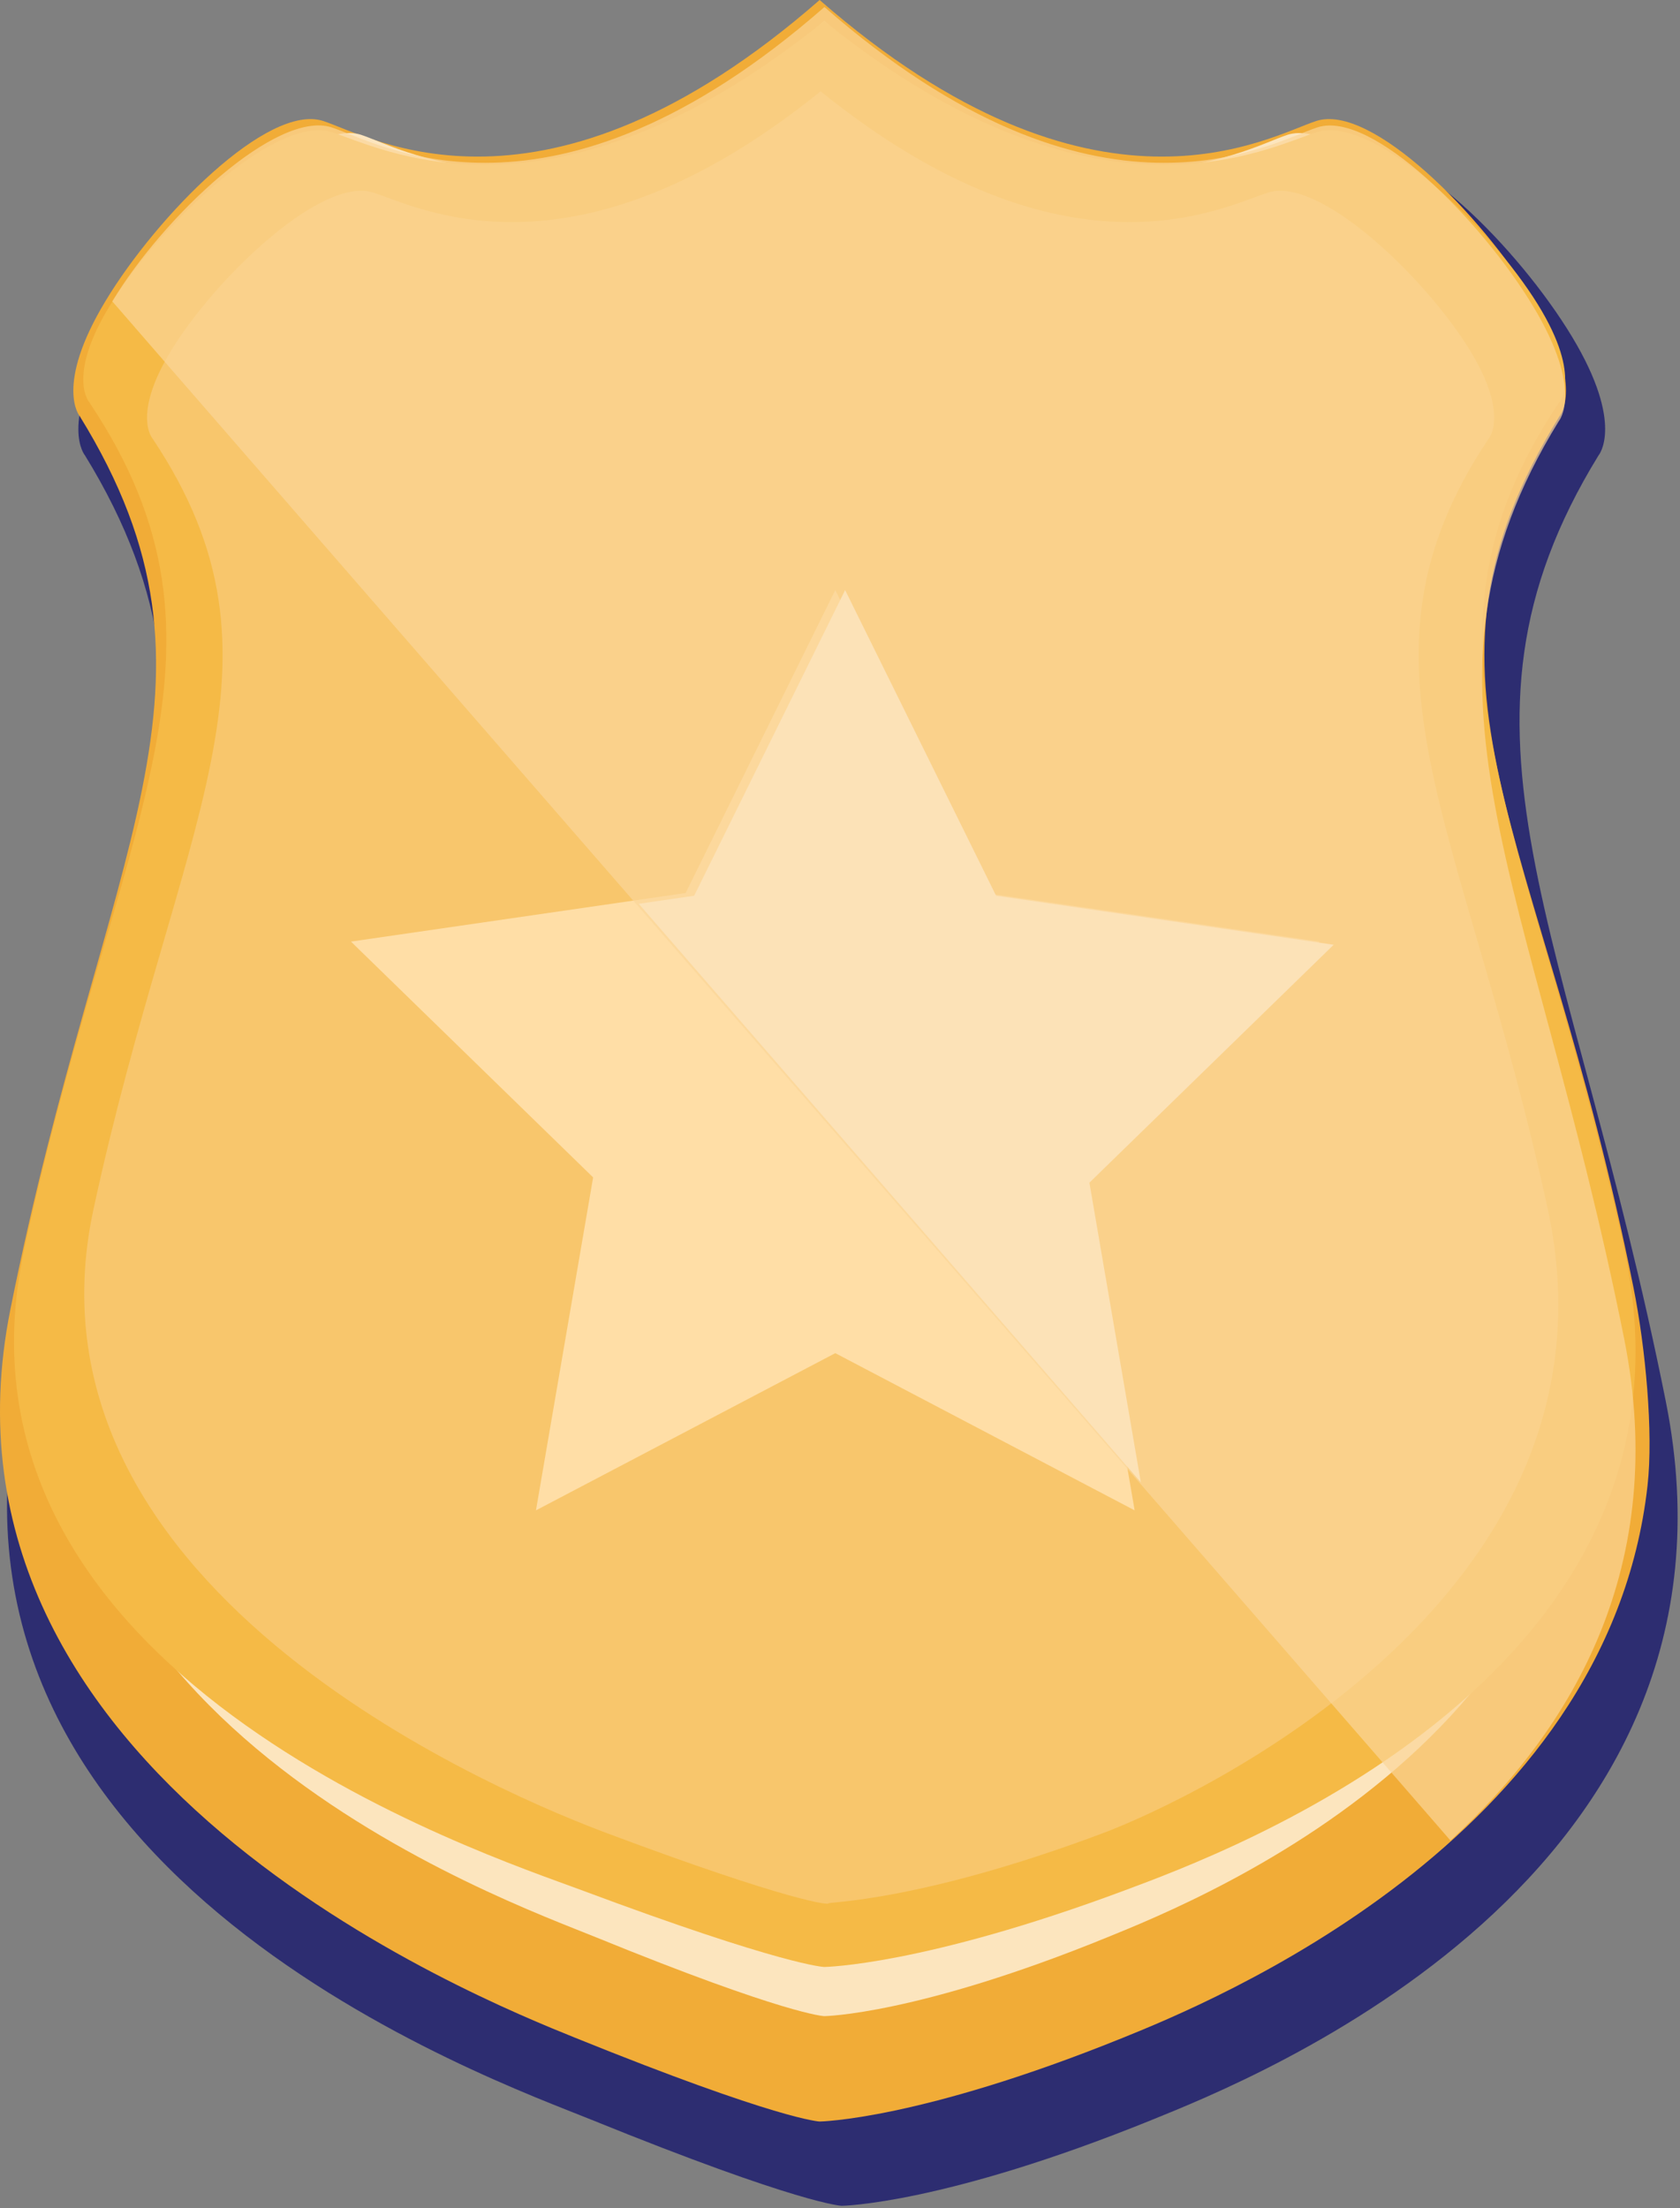
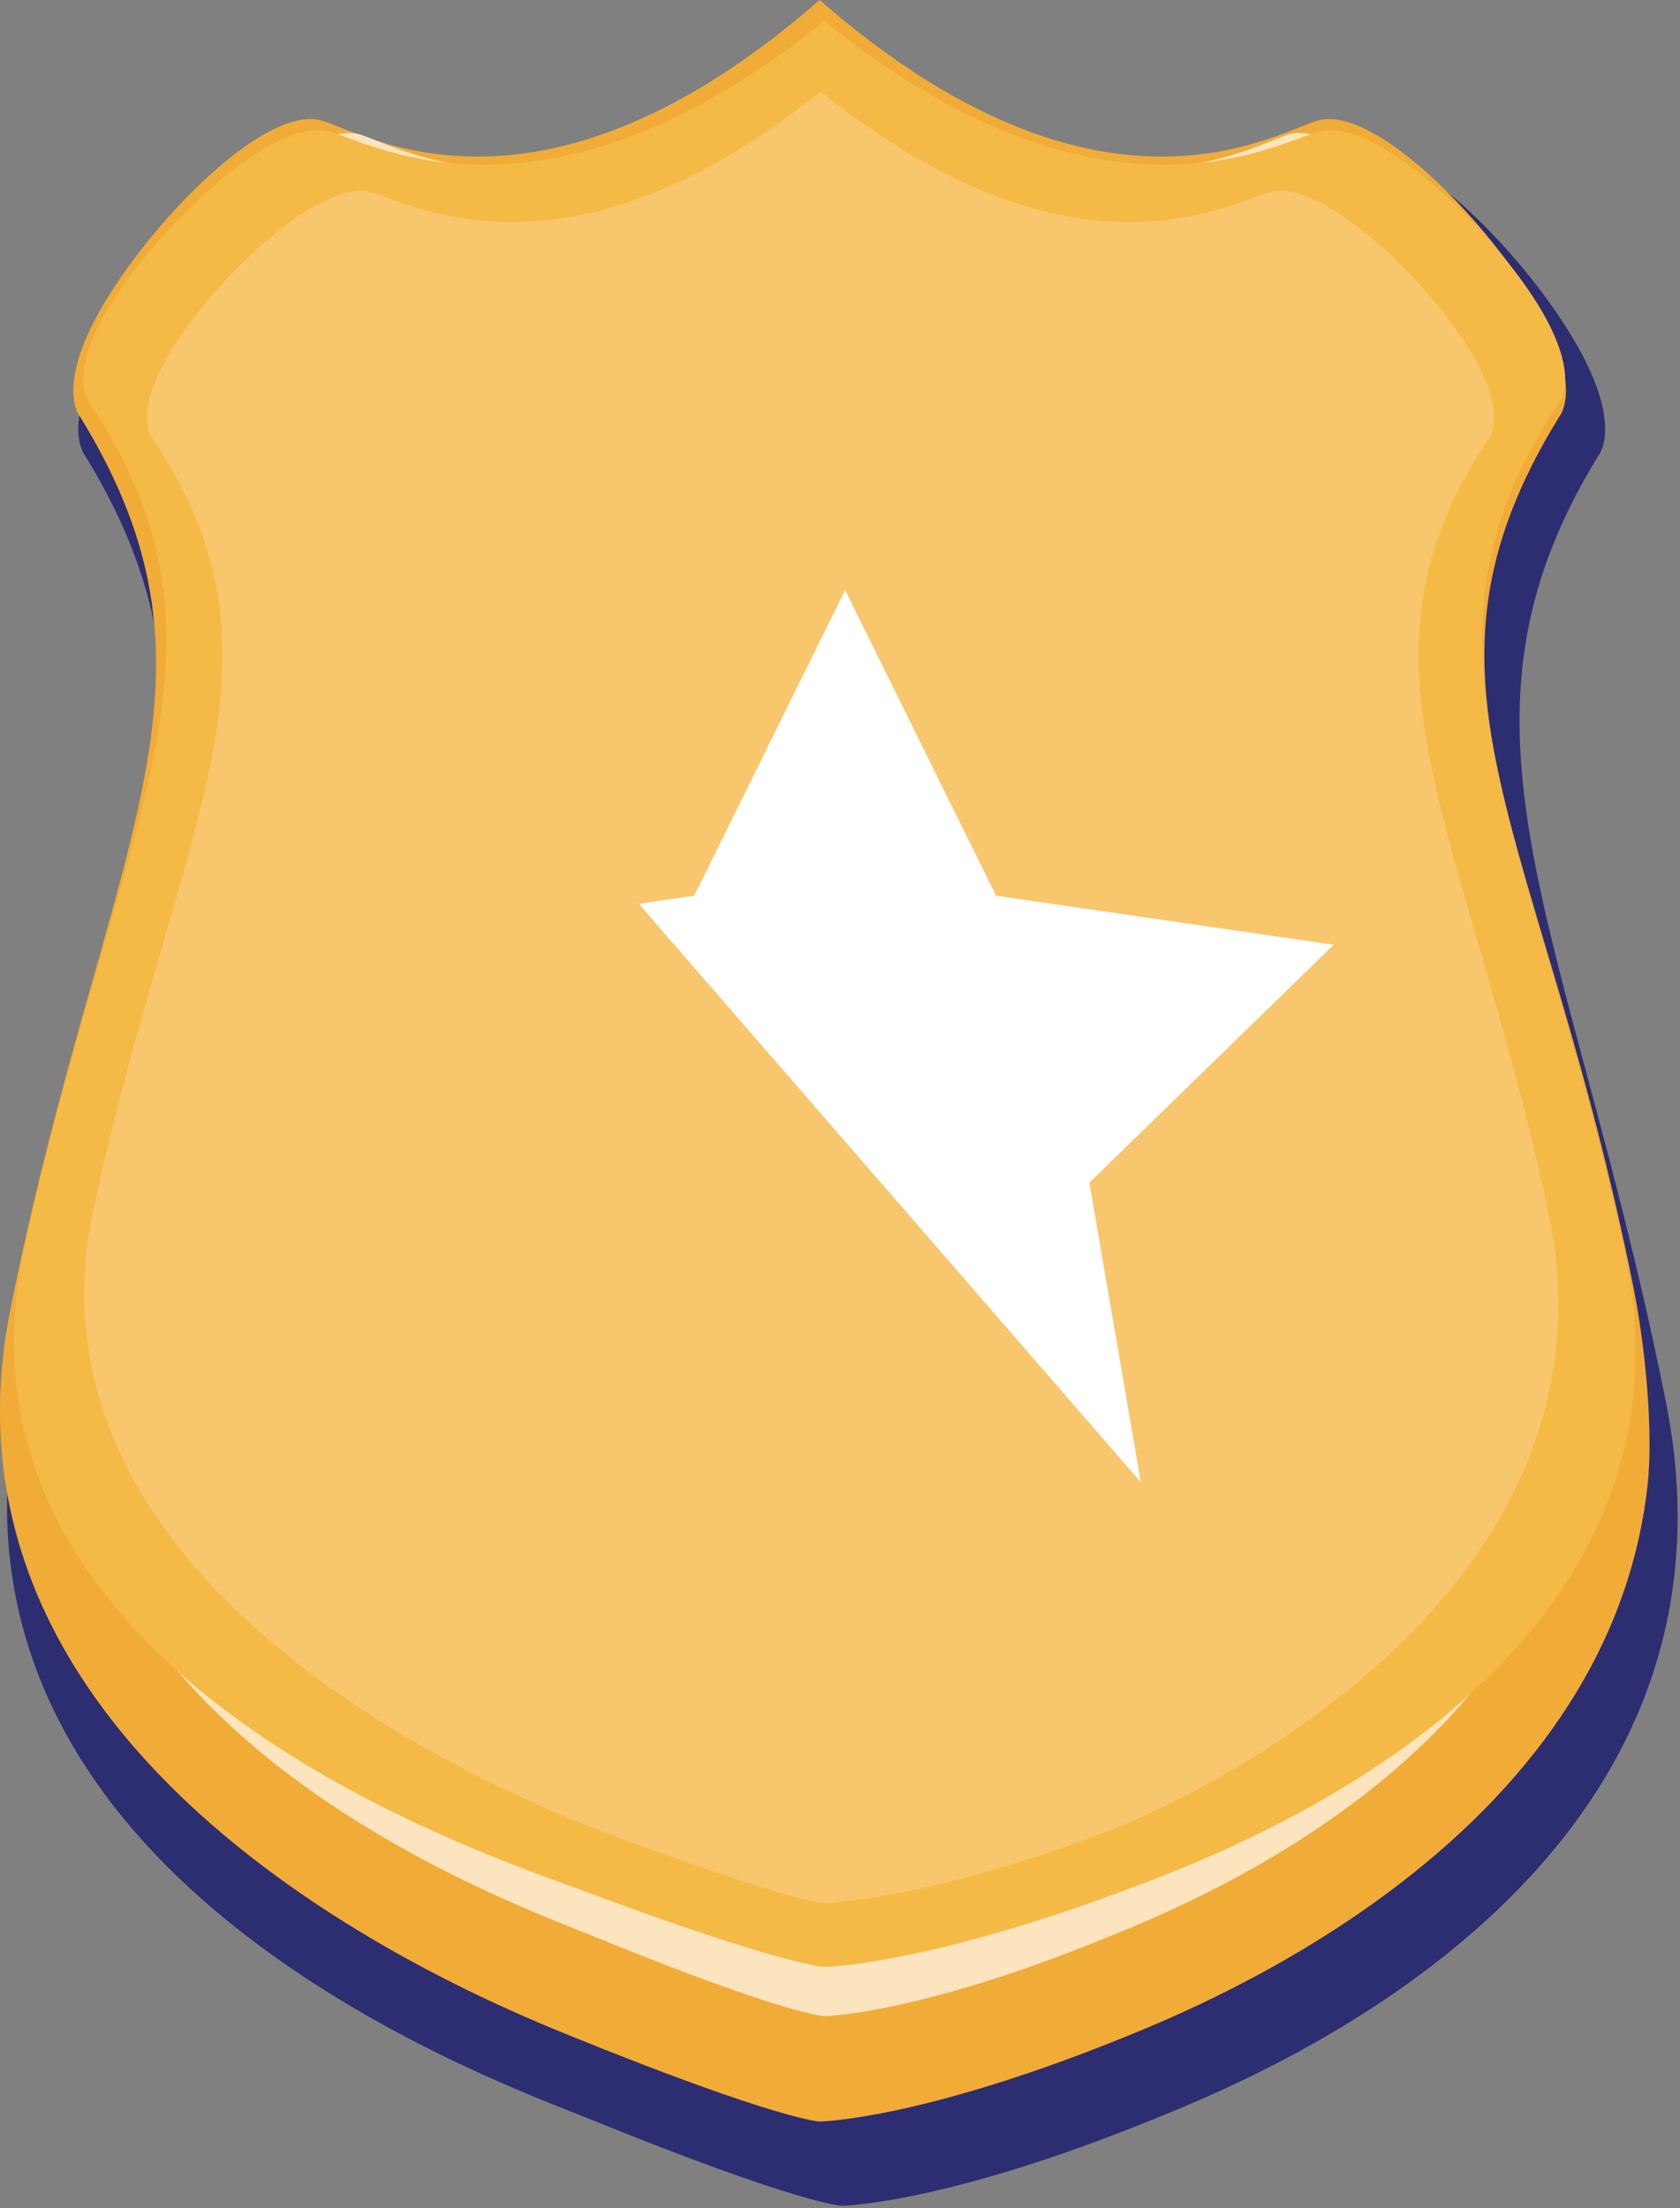
<svg xmlns="http://www.w3.org/2000/svg" width="449px" height="590px" viewBox="0 0 449 590" version="1.1">
  <rect x="0" y="0" width="449" height="590" fill="#808080" stroke="none" />
  <title>Authority</title>
  <desc>Created with Sketch.</desc>
  <g id="Page-1" stroke="none" stroke-width="1" fill="none" fill-rule="evenodd">
    <g id="Authority" transform="translate(-0, 0)">
      <g id="Group-6">
        <path d="M445.216,374.508 C419.745,247.062 381.974,195.264 427.226,121.687 C427.226,121.687 434.295,113.46 420.15,89.989 C406.006,66.519 375.824,35.836 360.767,40.681 C347.866,44.828 300.397,73.596 224.964,7.508 C149.544,73.596 102.075,44.828 89.201,40.681 C74.104,35.836 43.929,66.519 29.784,89.989 C15.639,113.46 22.708,121.687 22.708,121.687 C67.96,195.264 30.19,247.062 4.732,374.508 C-20.739,501.941 131.838,555.755 158.066,566.404 C213.847,589.043 224.964,589.401 224.964,589.401 C224.964,589.401 252.165,589.043 307.946,566.404 C334.167,555.755 470.674,501.941 445.216,374.508 Z" id="Shape" fill="#2D2D71" fill-rule="nonzero" />
        <path d="M436.565,344.027 C411.664,219.87 372.555,182.91 416.795,111.232 C416.795,111.232 423.705,103.217 409.877,80.352 C396.049,57.488 366.543,27.597 351.823,32.316 C339.21,36.357 292.804,64.382 219.058,0 C145.326,64.382 98.919,36.357 86.333,32.316 C71.573,27.597 42.074,57.488 28.246,80.352 C14.417,103.217 21.328,111.232 21.328,111.232 C65.568,182.91 27.664,225.726 2.776,349.883 C-22.125,474.027 128.016,534.099 153.657,544.473 C208.19,566.527 219.058,566.876 219.058,566.876 C219.058,566.876 245.651,566.527 300.184,544.473 C322.494,535.444 429.709,491.884 440.324,396.941 C441.905,382.794 439.793,360.126 436.565,344.027 Z" id="Shape" fill="#F1AC37" fill-rule="nonzero" />
        <path d="M421.106,341.85 C397.882,225.094 363.444,177.64 404.703,110.233 C404.703,110.233 411.148,102.696 398.252,81.194 C385.355,59.693 357.837,31.583 344.108,36.021 C332.345,39.821 289.065,66.176 220.288,5.631 C151.522,66.176 108.242,39.821 96.504,36.021 C82.739,31.583 55.226,59.693 42.33,81.194 C29.433,102.696 35.878,110.233 35.878,110.233 C77.137,177.64 42.699,225.094 19.488,341.85 C-3.736,458.595 135.378,507.896 159.292,517.652 C210.152,538.392 220.288,538.72 220.288,538.72 C220.288,538.72 245.089,538.392 295.948,517.652 C319.856,507.896 444.317,458.595 421.106,341.85 Z" id="Shape" fill="#FCE5BE" fill-rule="nonzero" />
        <path d="M434.053,333.563 C409.331,219.684 372.671,173.4 416.592,107.655 C416.592,107.655 423.453,100.304 409.724,79.332 C395.995,58.36 366.702,30.944 352.088,35.272 C339.566,38.978 293.493,64.684 220.278,5.631 C147.077,64.684 101.004,38.978 88.509,35.272 C73.855,30.944 44.568,58.36 30.839,79.332 C17.111,100.304 23.972,107.655 23.972,107.655 C67.893,173.4 31.233,219.684 6.524,333.563 C-18.198,447.43 129.891,495.516 155.348,505.032 C209.488,525.26 220.278,525.581 220.278,525.581 C220.278,525.581 246.68,525.26 300.82,505.032 C326.27,495.516 458.761,447.43 434.053,333.563 Z" id="Shape" fill="#F5BA46" fill-rule="nonzero" />
        <path d="M413.652,323.053 C391.178,219.342 357.851,177.191 397.778,117.316 C397.778,117.316 404.016,110.621 391.535,91.522 C379.055,72.423 352.425,47.454 339.14,51.396 C327.756,54.771 285.873,78.182 219.316,24.402 C152.77,78.182 110.887,54.771 99.528,51.396 C86.207,47.454 59.582,72.423 47.102,91.522 C34.622,110.621 40.859,117.316 40.859,117.316 C80.786,177.191 47.46,219.342 24.998,323.053 C2.524,426.753 139.225,481.224 162.367,489.89 C211.585,508.312 221.773,509.052 221.394,508.604 C221.015,508.156 245.394,508.312 294.612,489.89 C317.748,481.224 436.114,426.753 413.652,323.053 Z" id="Shape" fill="#F8C66C" fill-rule="nonzero" />
-         <polygon id="Star" fill="#FFDEA6" points="223.244 361.567 143.243 403.571 158.522 314.605 93.8 251.598 183.244 238.618 223.244 157.674 263.245 238.618 352.688 251.598 287.966 314.605 303.245 403.571" />
        <polygon id="Star" fill="#FFFFFF" points="170.716 241.497 185.523 239.347 225.871 157.674 266.219 239.347 356.44 252.444 291.156 316.018 304.898 396.063" />
-         <path d="M434.053,357.597 C409.339,234.068 372.689,183.862 416.598,112.546 C416.598,112.546 423.457,104.572 409.732,81.823 C396.008,59.074 366.722,29.334 352.112,34.03 C339.594,38.05 293.535,65.933 220.342,1.877 C147.161,65.933 101.102,38.05 88.611,34.03 C73.961,29.334 43.741,57.772 30.016,80.521 C30.201,80.895 387.936,492.003 387.642,491.793 C420.208,462.049 446.233,418.496 434.053,357.597 Z" id="Shape" fill="#FAD598" fill-rule="nonzero" opacity="0.703" />
      </g>
    </g>
  </g>
</svg>